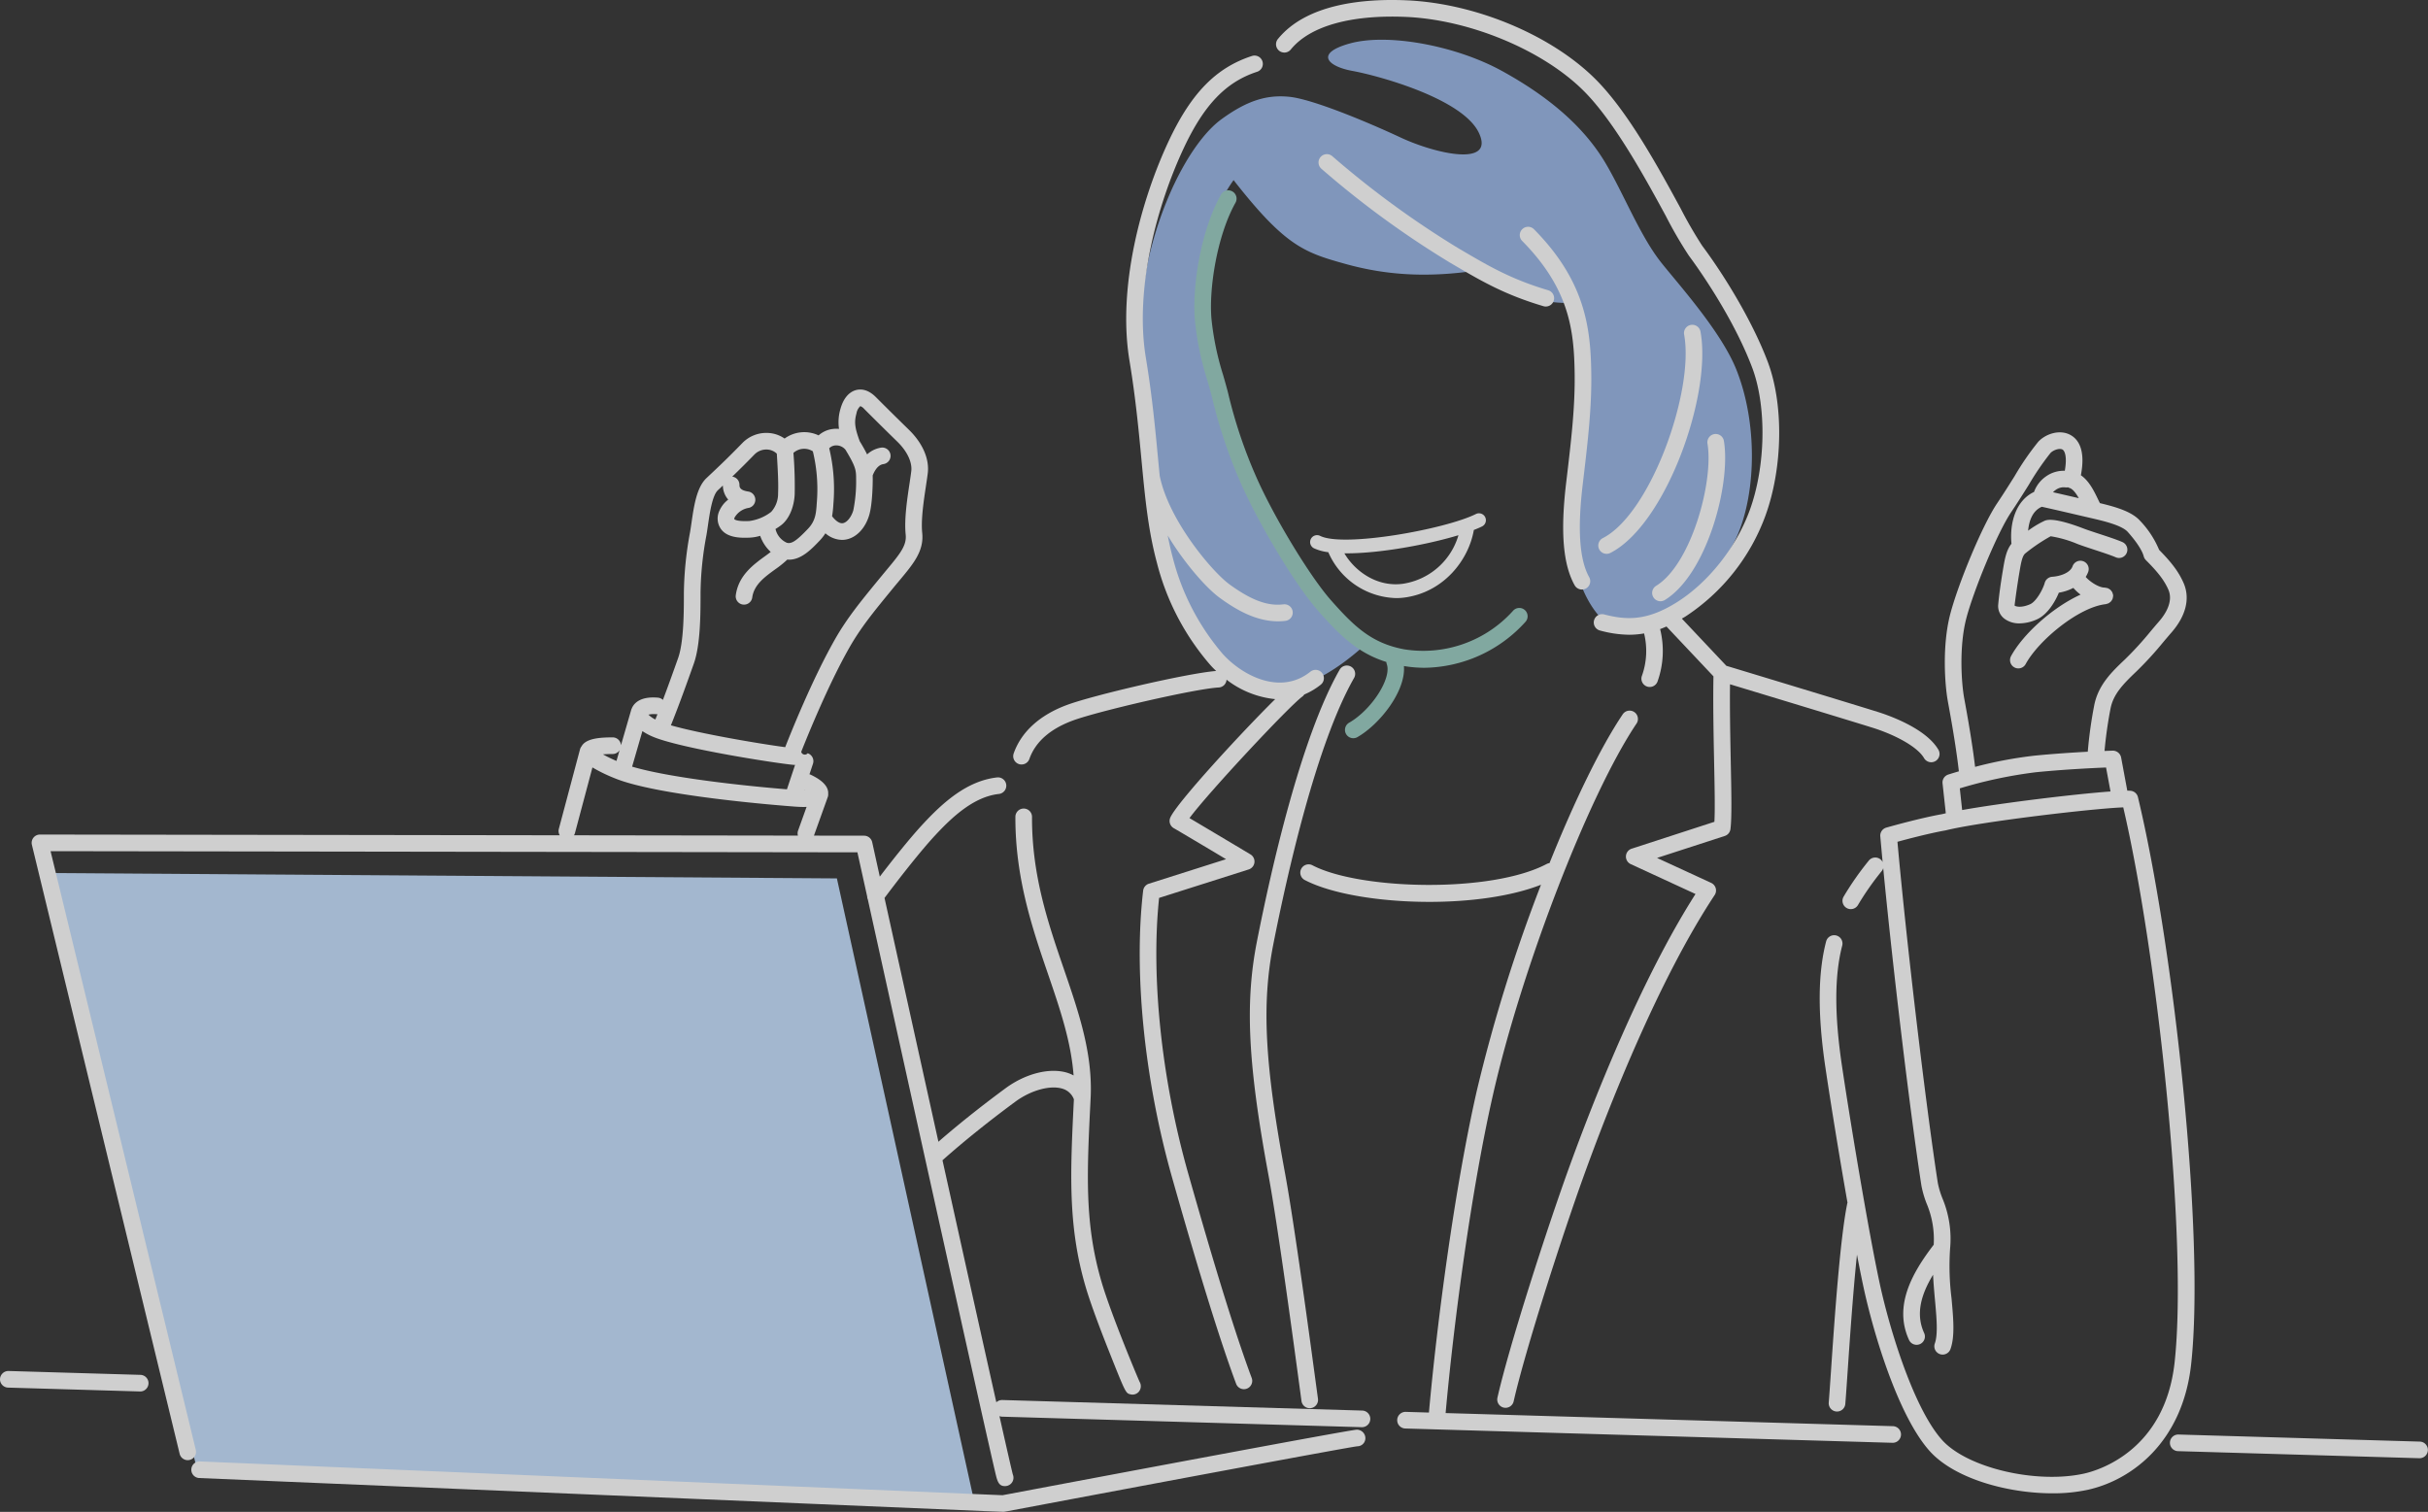
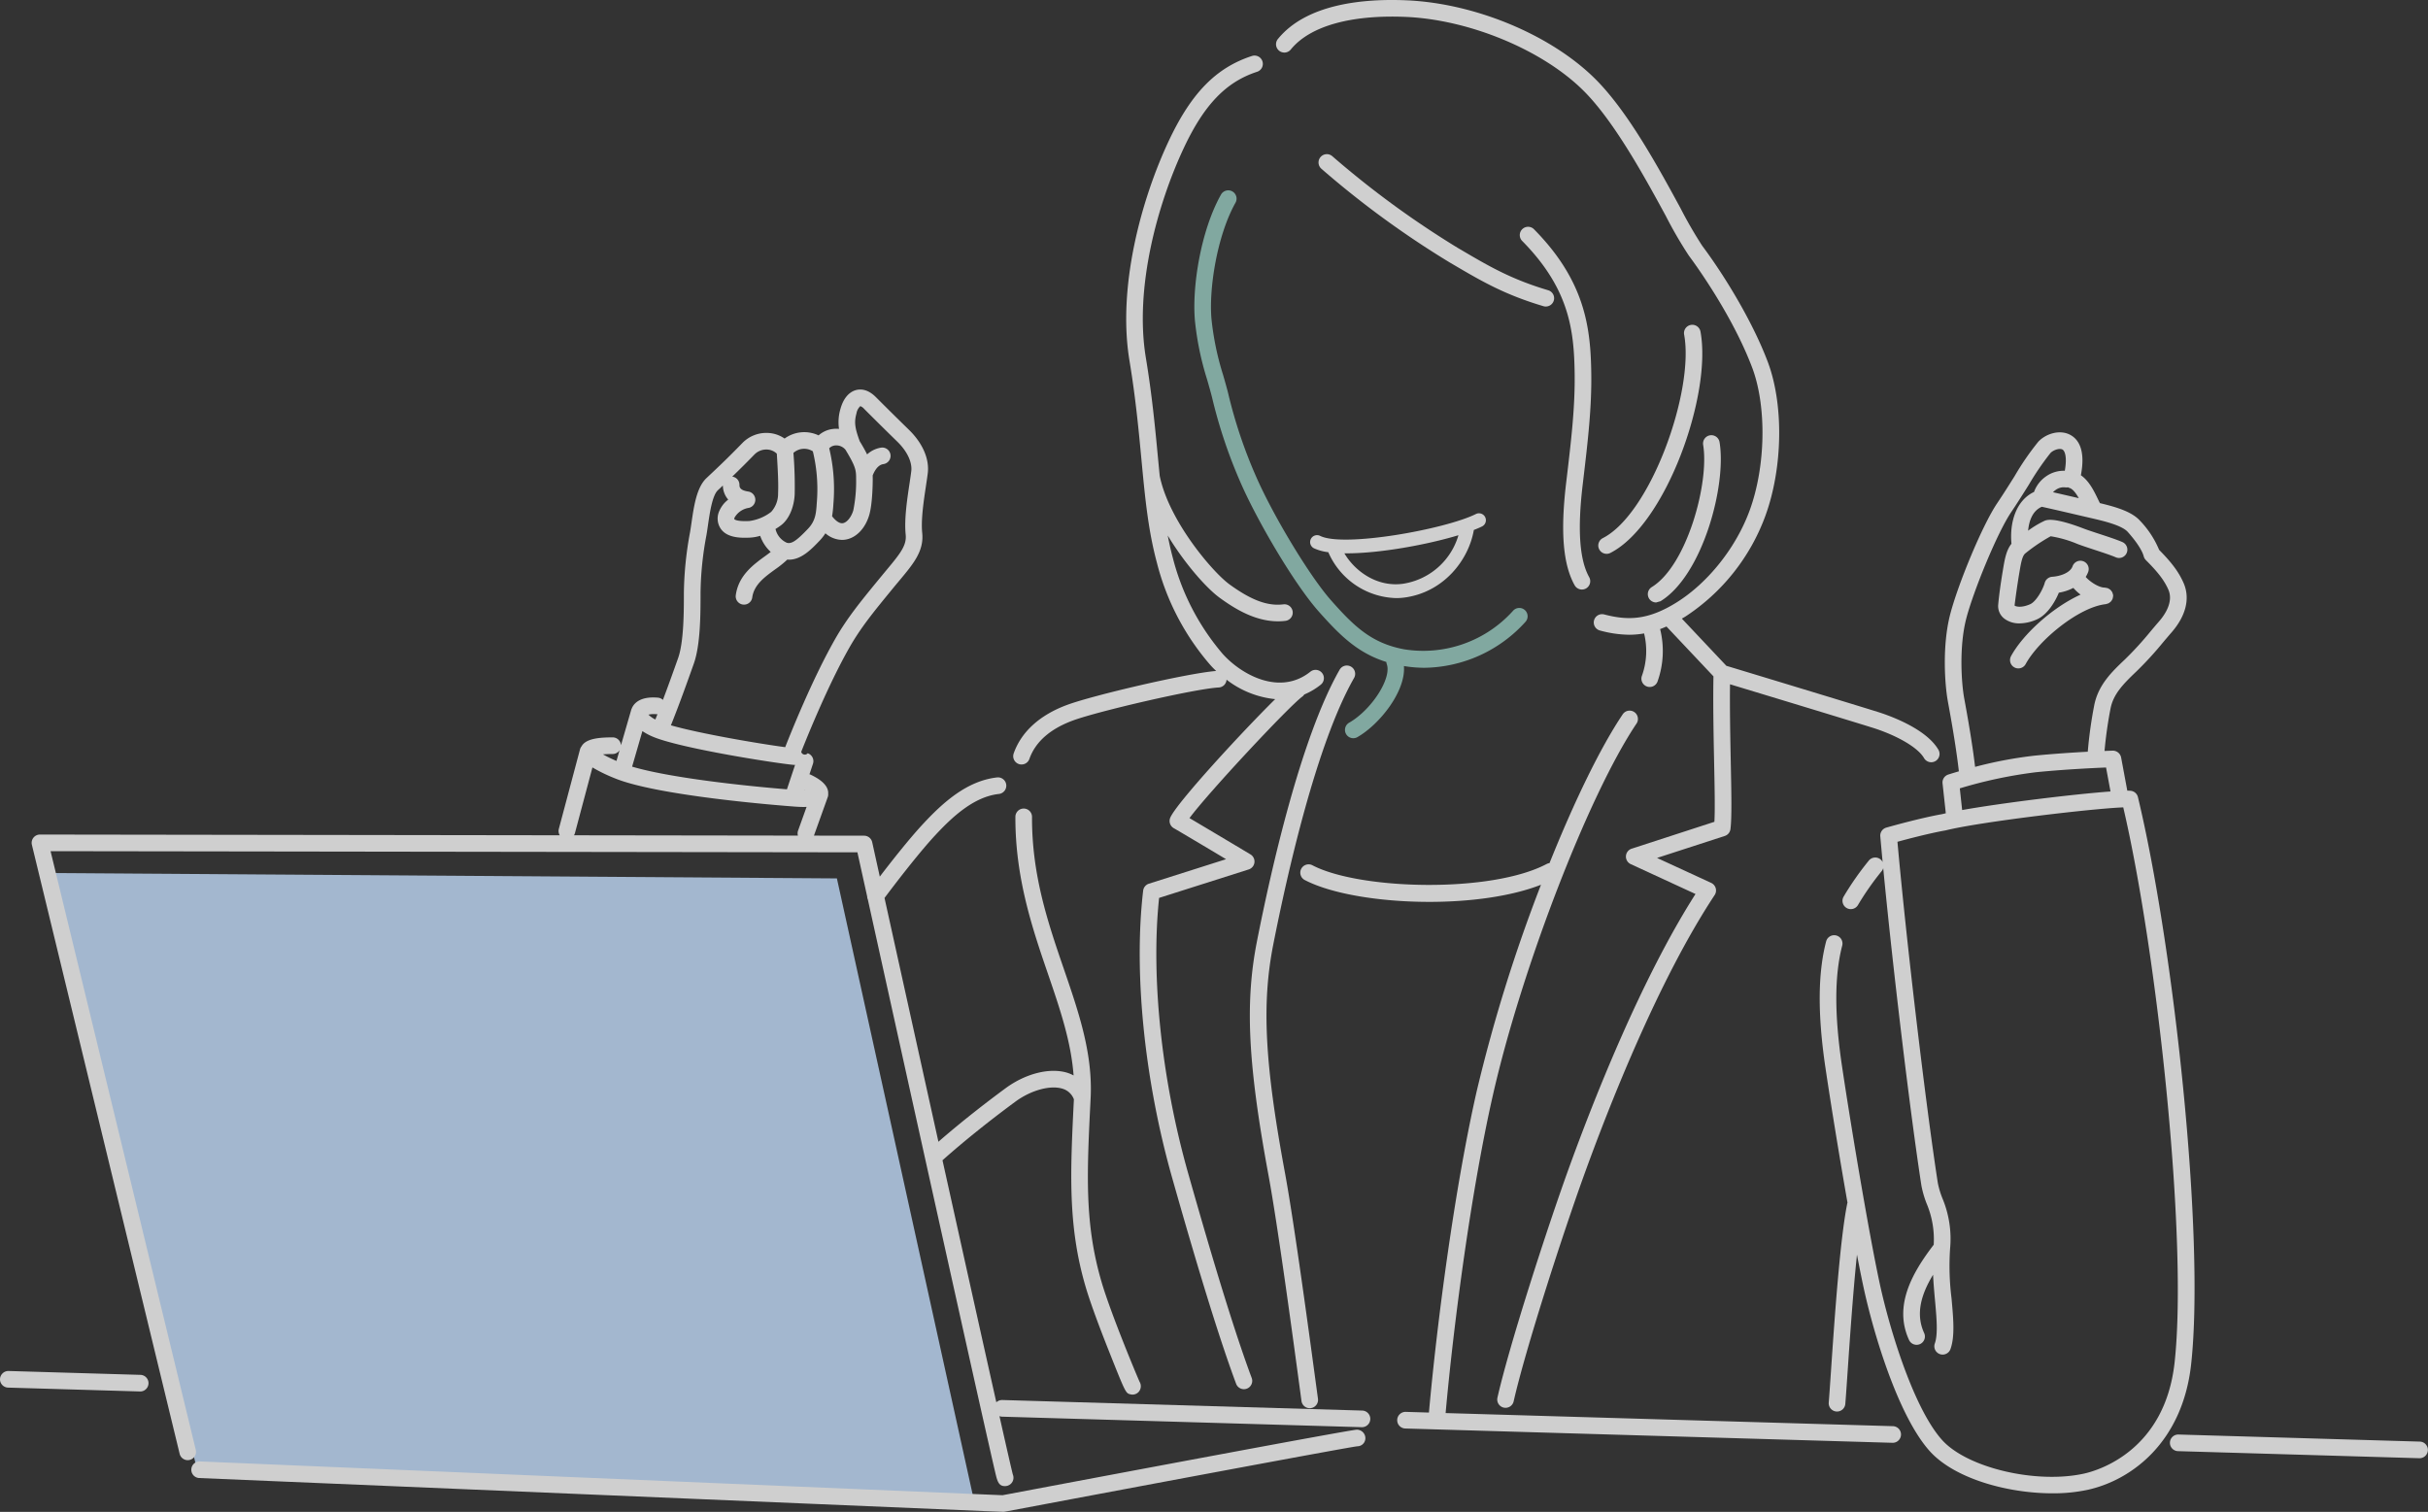
<svg xmlns="http://www.w3.org/2000/svg" width="596.432" height="371.425" viewBox="0 0 596.432 371.425">
  <rect x="0" y="0" width="596.432" height="371.425" fill="#333333" stroke="none" />
  <g id="Group_16570" data-name="Group 16570" opacity="0.762">
-     <path id="Path_7374" data-name="Path 7374" d="M208.273,368.267c14.681,3.39,24.3-3.6,32.185-17.5,5.93-10.444,6.777-29.3,1.13-43.476-3.817-9.584-14.7-21.507-18.633-26.538-5.082-6.492-9.161-16.884-13.551-24.278-5.365-9.034-14.116-16.376-25.408-22.586s-27.95-9.317-37.267-6.777c-8.8,2.4-5.644,5.647.565,6.777s27.1,6.774,31.055,15.244-10.727,5.082-19.2,1.13-21.741-9.457-27.385-10.022-10.447.987-16.656,5.5-13.129,16.234-17.081,30.915-2.682,26.678-.987,37.969,2.257,29.362,5.079,40.089,8.047,21.033,16.234,26.963c9.26,6.7,18.916,4.657,31.2-6.069-8.612-5.507-23.6-28.883-27.668-38.679a290.888,290.888,0,0,1-11.152-33.455c-3.247-12-1.13-30.912,7.339-42.769,12.7,16.234,17.364,17.786,27.528,20.608,9.807,2.724,19.761,3.387,31.62,1.695,11.291,6.21,15.809,7.9,23.713,7.9,6.777,16.374,2.822,32.185.565,44.041S201.5,360.927,208.273,368.267Z" transform="translate(184.953 -216.46)" fill="#98b5e5" />
    <path id="Path_7375" data-name="Path 7375" d="M395.725,459.219,362.082,306.533l-192.916-1.317,35.572,145.863Z" transform="translate(-156.501 -90.733)" fill="#c5e0ff" />
    <g id="Group_16569" data-name="Group 16569" transform="translate(0 13.657)">
      <g id="Group_16568" data-name="Group 16568" transform="translate(321.828 24.214)">
        <path id="Path_7376" data-name="Path 7376" d="M169.993,274.5a2.042,2.042,0,0,0,.581-4c-9.068-2.687-14.6-5.937-21.007-9.7l-1.179-.689a228.828,228.828,0,0,1-30.85-22.549,2.042,2.042,0,1,0-2.662,3.1,229.3,229.3,0,0,0,31.449,22.974l1.171.689c6.64,3.9,12.372,7.267,21.917,10.094A1.969,1.969,0,0,0,169.993,274.5Z" transform="translate(-112.098 -237.067)" fill="#fff" />
        <path id="Path_7377" data-name="Path 7377" d="M125.866,333.047a2.021,2.021,0,0,0,.993-.259,2.042,2.042,0,0,0,.788-2.778c-2.379-4.261-2.9-11.672-1.6-22.656l.111-.946c1.151-9.7,2.143-18.066,2-26.709-.174-10.753-1.4-22.324-14.031-35.124a2.041,2.041,0,1,0-2.905,2.866c11.577,11.737,12.686,21.987,12.854,32.325.135,8.366-.845,16.612-1.977,26.159l-.114.948c-1.425,12.033-.762,20.017,2.091,25.125A2.045,2.045,0,0,0,125.866,333.047Z" transform="translate(-59.097 -226.086)" fill="#fff" />
        <path id="Path_7378" data-name="Path 7378" d="M102.165,309.491a2.052,2.052,0,0,0,.925-.223c13.6-6.935,24.983-38.788,22.142-54.335a2.042,2.042,0,1,0-4.017.733c2.524,13.826-8.231,43.971-19.981,49.963a2.042,2.042,0,0,0,.93,3.861Z" transform="translate(-29.334 -211.3)" fill="#fff" />
-         <path id="Path_7379" data-name="Path 7379" d="M100,304.679a2.032,2.032,0,0,0,1.065-.3c10.348-6.344,16.273-28.513,14.51-39.076a2.043,2.043,0,1,0-4.03.674c1.55,9.278-3.986,29.629-12.616,34.919a2.042,2.042,0,0,0,1.07,3.784Z" transform="translate(-13.932 -194.843)" fill="#fff" />
+         <path id="Path_7379" data-name="Path 7379" d="M100,304.679c10.348-6.344,16.273-28.513,14.51-39.076a2.043,2.043,0,1,0-4.03.674c1.55,9.278-3.986,29.629-12.616,34.919a2.042,2.042,0,0,0,1.07,3.784Z" transform="translate(-13.932 -194.843)" fill="#fff" />
        <path id="Path_7383" data-name="Path 7383" d="M120.812,277.425a1.7,1.7,0,0,1,2.283-.762c5.764,2.882,30.762-1.625,38.252-5.37a1.7,1.7,0,1,1,1.521,3.045c-.568.285-1.265.578-2.019.871-1.262,7.358-7.347,15.257-16.944,16.589a15.475,15.475,0,0,1-2.133.148A18.69,18.69,0,0,1,125.1,280.674a11.769,11.769,0,0,1-3.527-.967A1.7,1.7,0,0,1,120.812,277.425Zm22.627,11A16.84,16.84,0,0,0,157.068,276.5c-7.648,2.317-19.216,4.45-27.463,4.45-.192,0-.376-.005-.562-.008C131.709,285.464,137.188,289.3,143.439,288.426Z" transform="translate(-120.631 -182.882)" fill="#fff" />
      </g>
      <path id="Path_7385" data-name="Path 7385" d="M147.728,468a1.983,1.983,0,0,0,.275-.021,2.041,2.041,0,0,0,1.752-2.3l-.283-2.081c-1.656-12.282-5.53-41.043-7.858-53.609-4.958-26.763-5.7-41.4-2.835-55.918,3.457-17.53,10.633-49.349,19.846-65.474a2.042,2.042,0,0,0-3.548-2.024c-9.5,16.628-16.8,48.932-20.305,66.707-2.975,15.088-2.236,30.122,2.825,57.453,2.309,12.468,6.176,41.159,7.829,53.41l.28,2.084A2.045,2.045,0,0,0,147.728,468Z" transform="translate(174 -135.698)" fill="#fff" />
      <path id="Path_7386" data-name="Path 7386" d="M136.1,399.155c1.874-5.315,6.414-9.436,13.129-11.916,6.479-2.395,29.614-7.79,36.606-8.332-.516-.487-1-.98-1.438-1.469a61.371,61.371,0,0,1-13.139-25.2c-2.151-8.008-2.908-16.037-3.784-25.335-.666-7.075-1.42-15.091-2.939-24.268-3.011-18.214,3.014-39.82,9.661-53.962,5.517-11.742,11.618-17.975,20.4-20.844a2.042,2.042,0,1,1,1.267,3.882c-7.6,2.485-12.979,8.075-17.97,18.7-6.383,13.588-12.188,34.268-9.327,51.559,1.542,9.317,2.3,17.41,2.975,24.553.145,1.516.285,2.988.428,4.442,2.224,11,12.958,23.635,17.161,26.683,5.383,3.9,9.345,5.367,13.23,4.893a2.041,2.041,0,1,1,.49,4.053,15.121,15.121,0,0,1-1.83.111c-5.58,0-10.514-3.017-14.285-5.751-3.19-2.312-8.56-8.316-12.8-15.332.363,1.871.775,3.719,1.27,5.554a58.578,58.578,0,0,0,12.24,23.542c4.527,5.056,14,10.395,21.539,4.364a2.041,2.041,0,1,1,2.55,3.188,16.666,16.666,0,0,1-4.053,2.41,1.988,1.988,0,0,1-.474.516c-3.258,2.371-23,23.485-27.725,29.855,4.481,2.643,14.474,8.614,14.974,8.915a2.042,2.042,0,0,1-.43,3.7l-22.01,6.992c-2.04,19.4.593,44.523,7.111,67.547,6.681,23.617,11.8,40.107,15.648,50.414a2.043,2.043,0,0,1-3.828,1.428c-3.885-10.41-9.037-27-15.752-50.73-6.8-24.034-9.454-50.367-7.093-70.442a2.048,2.048,0,0,1,1.412-1.708l18.952-6.02c-4.463-2.664-11.351-6.767-12.844-7.619a2.04,2.04,0,0,1-.871-2.558c1.485-3.563,17.555-21.018,25.784-29.145a23.376,23.376,0,0,1-11.95-4.779,2.025,2.025,0,0,1-1.9,1.915c-5.857.308-29.746,5.862-35.839,8.114-5.616,2.076-9.213,5.253-10.693,9.444a2.045,2.045,0,0,1-1.926,1.363,2.015,2.015,0,0,1-.682-.117A2.041,2.041,0,0,1,136.1,399.155Z" transform="translate(112.912 -227.724)" fill="#fff" />
      <path id="Path_7387" data-name="Path 7387" d="M331.48,378.174a2.052,2.052,0,0,0,.378-.036c23.254-4.385,84.151-15.822,86.631-16.076a1.982,1.982,0,0,0,1.972-2.04,2.1,2.1,0,0,0-2.112-2.039c-1.488,0-61.156,11.221-87.017,16.1l-197.152-8.3a2.041,2.041,0,0,0-.171,4.079l197.385,8.311Z" transform="translate(-85.059 -20.406)" fill="#fff" />
      <path id="Path_7388" data-name="Path 7388" d="M281.854,357.455a2.043,2.043,0,0,0,.057-4.084l-32.421-.951a2.073,2.073,0,0,0-2.1,1.982,2.042,2.042,0,0,0,1.983,2.1l32.421.949Z" transform="translate(-247.388 -29.262)" fill="#fff" />
      <path id="Path_7389" data-name="Path 7389" d="M81.511,328.7a2.04,2.04,0,0,1,2.755-.866c11.6,6.059,43.922,6.914,57.6-.352a2.009,2.009,0,0,1,.635-.189c6.046-15.075,12.468-28.365,18-36.58a2.042,2.042,0,0,1,3.387,2.281c-11.7,17.382-28.2,60.057-35.3,91.324-5.271,23.192-9.589,55.628-11.61,78.09l109.906,3.221a2.043,2.043,0,0,1-.057,4.084h-.062L107.092,466.2a2.043,2.043,0,1,1,.119-4.084l5.668.166c2.024-22.606,6.386-55.416,11.717-78.872a387.42,387.42,0,0,1,15.811-50.795c-7.378,2.892-17.467,4.209-27.427,4.209-12.129,0-24.055-1.949-30.607-5.372A2.042,2.042,0,0,1,81.511,328.7Z" transform="translate(238.135 -128.913)" fill="#fff" />
      <path id="Path_7390" data-name="Path 7390" d="M92.7,364.265a2.043,2.043,0,0,0,.06-4.084l-59.329-1.739a2.043,2.043,0,0,0-.119,4.084l59.329,1.739Z" transform="translate(501.686 -19.676)" fill="#fff" />
    </g>
    <path id="Path_7392" data-name="Path 7392" d="M55.026,388.554a2.042,2.042,0,1,1,3.952,1.026c-1.894,7.293-1.918,16.9-.067,29.378,2.335,15.739,7.324,45.366,9.827,55.97,2.918,12.359,8.56,29.243,14.86,36.147,6.2,6.8,23.117,10.763,34.813,8.169,3.291-.731,19.831-5.481,22.228-27.3,3.3-30.083-4.24-100.478-12.611-136.369-7.451.275-35.147,3.535-43.632,5.652-3.9.687-9.205,2.081-11.838,2.8,2.169,24.226,6.907,64.336,9.918,83.822a21.4,21.4,0,0,0,1.1,3.7,25.833,25.833,0,0,1,1.913,12.437,63.479,63.479,0,0,0,.35,12.165c.459,5.051.858,9.413-.257,12.51a2.042,2.042,0,1,1-3.843-1.384c.809-2.244.43-6.378.031-10.755-.176-1.951-.36-4.03-.461-6.124-2.853,4.7-4.382,9.542-2.192,14.321a2.043,2.043,0,0,1-1.006,2.708,2.071,2.071,0,0,1-.85.184,2.042,2.042,0,0,1-1.858-1.19c-3.859-8.423.809-16.529,6.062-23.4a22.5,22.5,0,0,0-1.731-10.092,24.486,24.486,0,0,1-1.293-4.452c-2.778-17.988-7.026-53.488-9.379-77.973a2.036,2.036,0,0,1-.342.687,69.359,69.359,0,0,0-5.841,8.342,2.042,2.042,0,1,1-3.558-2.006,73.105,73.105,0,0,1,6.176-8.845,2.042,2.042,0,0,1,2.866-.358,2.019,2.019,0,0,1,.557.7c-.21-2.213-.4-4.338-.578-6.334a2.042,2.042,0,0,1,1.475-2.141c.337-.1,8.3-2.361,13.733-3.315.272-.067.57-.137.886-.21l-.8-7.35a2.041,2.041,0,0,1,1.4-2.161c.127-.042,1.1-.352,2.61-.793-.5-4.4-1.374-9.983-2.685-17.066-.835-4.512-1.387-13.927.518-21.375,1.848-7.22,7.814-21.85,11.618-27.491,1.475-2.187,2.879-4.424,4.24-6.588a66.78,66.78,0,0,1,5.818-8.454c1.814-1.941,5.258-3.1,7.891-1.664,1.894,1.031,3.786,3.592,2.571,9.9,2.032,1.389,3.25,3.913,4.191,5.867.166.339.332.687.485.98,4.11.985,7.878,2.115,9.877,4.351a23.206,23.206,0,0,1,4.667,7.129c3.164,3.206,4.807,5.432,5.992,8.1,1.669,3.755.63,8.075-2.926,12.165-.7.806-1.379,1.607-2.053,2.405a85.471,85.471,0,0,1-6.57,7.181c-3.416,3.25-5.7,5.647-6.388,9.179a103.568,103.568,0,0,0-1.467,10.377c1.234-.049,1.977-.073,2-.075A2.089,2.089,0,0,1,127.5,343.3l1.519,8.174c.306,0,.58.005.785.023a2.036,2.036,0,0,1,1.827,1.558C140.4,389.492,148.154,460.94,144.7,492.386c-2.094,19.051-14.495,28.424-25.4,30.845a40.337,40.337,0,0,1-8.646.861c-11.019,0-23.972-3.577-30.073-10.263-6.818-7.474-12.642-24.511-15.816-37.962-.6-2.542-1.34-6.165-2.151-10.413-.974,9.33-1.757,20.816-2.3,28.767-.231,3.41-.422,6.191-.565,7.909A2.042,2.042,0,0,1,57.716,504q-.086,0-.171-.008a2.044,2.044,0,0,1-1.866-2.205c.143-1.705.329-4.463.56-7.847.822-12.095,2.2-32.343,4-41.115.01-.042.036-.073.049-.111-2.042-11.623-4.131-24.491-5.416-33.157C52.94,406.529,52.989,396.389,55.026,388.554Zm59.728-111.471a2.387,2.387,0,0,1-.293-.145,1.947,1.947,0,0,1-.661.021,3.333,3.333,0,0,0-2.449.684,4.242,4.242,0,0,0-.581.511c1.918.433,4.242.972,6.334,1.459C116.426,278.412,115.622,277.308,114.754,277.083ZM128.464,319.2a81.119,81.119,0,0,0,6.266-6.857c.687-.814,1.374-1.63,2.089-2.452,1.423-1.635,3.61-4.828,2.278-7.827-1.006-2.262-2.5-4.222-5.512-7.236a2.078,2.078,0,0,1-.534-.936c-.368-1.43-1.8-3.615-3.926-5.994-1.451-1.625-5.93-2.669-8.609-3.3h0l-2.9-.671c-3.089-.721-7.2-1.682-9.6-2.2-2.364,1.021-3.154,3.628-3.359,5.87a23.558,23.558,0,0,1,4.095-2.449c.562-.212,2.275-.85,9.524,1.92.969.371,2.384.834,3.861,1.319,2.1.689,4.271,1.4,5.66,2a2.041,2.041,0,0,1-.8,3.918,2,2,0,0,1-.8-.166c-1.226-.523-3.309-1.208-5.328-1.871-1.547-.508-3.03-1-4.045-1.384a28.3,28.3,0,0,0-6.632-1.913,43.364,43.364,0,0,0-6.22,4.2c-.785.612-1.1,2.529-1.472,4.753l-.049.29c-.5,3.027-.886,5.841-1.122,7.767.187.223,1.56.684,3.83-.316,1.469-.651,3.1-3.548,3.582-5.258a2.041,2.041,0,0,1,1.835-1.485c2-.129,4.421-.985,4.989-2.558a2.042,2.042,0,1,1,3.841,1.386,6.279,6.279,0,0,1-.6,1.205c.793.969,3.066,2.631,4.7,2.631a1.81,1.81,0,0,1,.29.059,2.005,2.005,0,0,1,.4.08,1.964,1.964,0,0,1,.35.184,2.14,2.14,0,0,1,.314.212,1.923,1.923,0,0,1,.254.3,1.852,1.852,0,0,1,.212.313,2.028,2.028,0,0,1,.124.391,1.7,1.7,0,0,1,.088.283.808.808,0,0,1-.01.109c0,.036.023.07.023.106a1.835,1.835,0,0,1-.06.293,1.4,1.4,0,0,1-.262.741,2.075,2.075,0,0,1-.215.319,2.132,2.132,0,0,1-.3.251,2.022,2.022,0,0,1-.319.215,2.214,2.214,0,0,1-.391.124,1.984,1.984,0,0,1-.283.088c-6.551.7-16.457,8.814-19.667,14.715a2.04,2.04,0,0,1-1.8,1.065,2.005,2.005,0,0,1-.974-.249,2.045,2.045,0,0,1-.819-2.77c2.921-5.365,10.2-11.994,17.078-15.106a11.131,11.131,0,0,1-1.77-1.653,12.021,12.021,0,0,1-3.566,1.177c-.956,2.356-2.882,5.45-5.4,6.562a10.67,10.67,0,0,1-4.255.977,6.022,6.022,0,0,1-3.563-1.042,3.881,3.881,0,0,1-1.679-3.561c.2-2.216.586-5.061,1.114-8.231l.047-.288c.425-2.56.8-4.828,2.1-6.435-.482-5.1,1.039-10.6,5.541-12.735a7.883,7.883,0,0,1,2.843-3.745,7.519,7.519,0,0,1,4.714-1.454c.622-3.478-.021-4.919-.573-5.22-.754-.407-2.278.143-2.952.866a67.465,67.465,0,0,0-5.346,7.84c-1.376,2.19-2.8,4.455-4.31,6.7-3.47,5.142-9.353,19.592-11.05,26.222-1.729,6.759-1.2,15.622-.456,19.618,1.267,6.847,2.135,12.323,2.651,16.718a101.542,101.542,0,0,1,14.661-2.763c4.675-.461,9.423-.767,13.02-.959a107.309,107.309,0,0,1,1.573-11.349C121.865,325.478,125.219,322.282,128.464,319.2ZM123.8,345.78c-3.182.13-10.232.466-17.112,1.148a111.288,111.288,0,0,0-18.812,3.978l.575,5.323c9.9-1.762,27.536-3.911,36.443-4.561Z" transform="translate(393.546 -157.225)" fill="#fff" />
    <path id="Path_7393" data-name="Path 7393" d="M132.017,369.486a2.047,2.047,0,0,1,1.6-.777h0l127.687.181a2.035,2.035,0,0,1-.225-1.57l5.2-19.535a2.075,2.075,0,0,1,.371-.736c1.052-1.913,4.271-2.211,7.666-2.211a2.034,2.034,0,0,1,2.024,1.946l2.548-8.809c.01-.036.039-.062.052-.1.365-1.031,1.716-3.234,6.544-2.789a2,2,0,0,1,1.164.547c1.454-3.856,2.838-7.751,3.734-10.281,1.415-3.988,1.415-11.54,1.415-16.052a86.309,86.309,0,0,1,1.508-14.829c.127-.741.244-1.547.365-2.382.591-4.069,1.26-8.677,3.672-10.944l.593-.562c2.446-2.3,4.556-4.284,8.241-8.07a8.2,8.2,0,0,1,6.3-2.467,7.773,7.773,0,0,1,4.061,1.379,8.214,8.214,0,0,1,8.348-.78,6.42,6.42,0,0,1,3.455-1.568,6.72,6.72,0,0,1,1.563-.028,11.477,11.477,0,0,1,.35-4.893c.687-2.516,2.05-4.167,3.836-4.642,1.135-.3,2.9-.244,4.875,1.736,2.677,2.677,5.574,5.546,8.1,8.005,3.379,3.289,5.072,7.181,4.642,10.68-.114.93-.277,2.016-.454,3.19-.552,3.672-1.241,8.246-.91,11.486.451,4.45-2.112,7.518-5.66,11.766-.531.632-1.091,1.3-1.679,2.021l-.539.658c-4.038,4.934-7.228,8.829-10,13.7-5.217,9.154-10.369,21.9-11.846,25.638a.92.92,0,0,0,1.594.347,2.043,2.043,0,0,1,1.293,2.584l-.86,2.579c.054.021.112.018.163.042,1.174.557,4.574,2.174,4.437,4.693a2.015,2.015,0,0,1-.1.852l-3.4,9.483,12.32.018a2.046,2.046,0,0,1,1.993,1.6c.593,2.7,1.218,5.525,1.863,8.454,2.783-3.641,7.158-9.213,10.6-12.916,4.838-5.209,10.789-10.646,18.253-11.457a2.043,2.043,0,0,1,.443,4.061c-6.129.666-11.377,5.517-15.7,10.174-4.364,4.7-10.519,12.821-12.434,15.379,3.975,18.014,8.687,39.33,13.24,59.894,5.984-5.214,12.154-9.947,16.485-13.137,4.94-3.641,10.905-5.131,15.2-3.8a8.3,8.3,0,0,1,1.519.651c-.606-8.259-3.333-16.322-6.228-24.762-3.81-11.108-8.127-23.7-8.068-38.778a2.041,2.041,0,0,1,2.042-2.032h.008a2.039,2.039,0,0,1,2.034,2.05c-.057,14.388,3.96,26.1,7.845,37.435,3.654,10.649,7.1,20.7,6.554,31.674-.925,18.48-1.537,30.689,2.659,45.057,2.236,7.668,8.526,22.741,9.368,24.615a2.018,2.018,0,0,1,.192.415,2.114,2.114,0,0,1-.415,2.058A2.044,2.044,0,0,1,402,506.3a2,2,0,0,1-.459-.055c-1.218-.28-1.218-.28-5.362-10.706-1.9-4.781-4.437-11.416-5.733-15.853-4.349-14.894-3.74-27.96-2.843-45.925a4.273,4.273,0,0,0-2.814-2.615c-3-.928-7.754.381-11.564,3.188-6.564,4.836-12.888,9.928-17.9,14.4,5.129,23.143,9.967,44.925,13.225,59.451a2.089,2.089,0,0,1,1.464-.555l88.44,2.592a2.043,2.043,0,0,1-.06,4.084h-.06L369.9,511.72a1.991,1.991,0,0,1-.583-.135c1.819,8.1,3.017,13.342,3.294,14.368a2.051,2.051,0,0,1-1.674,2.809,3,3,0,0,1-.329.018c-1.537,0-1.853-1.348-2.319-3.322-.27-1.143-.656-2.82-1.14-4.953-.969-4.258-2.338-10.341-3.97-17.641-3.263-14.6-7.583-34.058-11.9-53.524-5.533-24.988-11.05-49.966-14.292-64.66a2,2,0,0,1-.163-.736c-1.125-5.09-1.959-8.874-2.4-10.866l-198.2-.283L171.9,519.883a2.041,2.041,0,0,1-3.968.962L131.636,371.23A2.046,2.046,0,0,1,132.017,369.486Zm142.309-20.564c-1.008,0-1.8.039-2.413.091a36.81,36.81,0,0,0,3.325,1.615l.765-2.646A2,2,0,0,1,274.326,348.922Zm10.8-9.768a6.01,6.01,0,0,0-2.037.1,6.574,6.574,0,0,0,1.7,1.19c.171-.428.347-.866.521-1.311C285.241,339.134,285.184,339.16,285.122,339.154ZM284,344.6a15.084,15.084,0,0,1-2.392-1.3l-2.527,8.728c9.029,2.68,26.761,4.655,38.031,5.567l2.006-6.02a1.114,1.114,0,0,1-.135.026,1.381,1.381,0,0,1-.148-.005C315.446,351.361,290.725,347.554,284,344.6Zm30.627-69.462a3.7,3.7,0,0,0-2.361-1.016,4.1,4.1,0,0,0-3.151,1.236c-2.234,2.294-3.929,3.965-5.44,5.419a2.018,2.018,0,0,1,1.773,1.988c0,.505,0,1.353,2.164,1.677a2.043,2.043,0,0,1,.161,4.009,4.892,4.892,0,0,0-3.53,2.4c-.039.111-.1.313-.026.41.005.005.542.581,3.67.42a11.2,11.2,0,0,0,5.346-2.234,6.626,6.626,0,0,0,1.705-4.546C315.044,282.4,314.886,279.369,314.627,275.143Zm8.85-.575a3.952,3.952,0,0,0-4.771.386,101.308,101.308,0,0,1,.311,10.128c-.137,3.2-1.384,6.1-3.255,7.575a14.5,14.5,0,0,1-1.459.99,4.888,4.888,0,0,0,2.744,3.367c1.159.376,2.382-.422,5.212-3.395,1.894-1.99,2.016-3.836,2.187-6.391l.065-.917A39.329,39.329,0,0,0,323.477,274.567Zm8.021-.381a2.932,2.932,0,0,0-2.6-1.06,2.282,2.282,0,0,0-1.4.695,42.875,42.875,0,0,1,1.089,12.8l-.062.876a26.532,26.532,0,0,1-.324,3.019c.928,1.192,1.871,1.83,2.641,1.705,1.006-.158,2.091-1.5,2.579-3.177a35.591,35.591,0,0,0,.687-7.614C334.1,279.232,334.09,278.452,331.5,274.186Zm-2.579,46.55c2.947-5.168,6.23-9.182,10.392-14.264l.539-.658c.6-.728,1.166-1.41,1.7-2.055,3.475-4.157,5-6.106,4.732-8.733-.381-3.75.347-8.6.936-12.507.171-1.133.327-2.18.438-3.079.269-2.187-1.016-4.9-3.436-7.254-2.54-2.472-5.45-5.354-8.14-8.047a2.389,2.389,0,0,0-.936-.676,3.073,3.073,0,0,0-.948,1.77c-.586,2.148-.428,3.522.793,6.844.783,1.285,1.374,2.343,1.817,3.247a6.56,6.56,0,0,1,3.413-1.661,2.043,2.043,0,0,1,.612,4.04c-.4.06-1.633.251-2.656,2.783.008.3.013.614.013.946,0,.6-.026,5.909-.85,8.752-.967,3.325-3.211,5.652-5.86,6.075a5.281,5.281,0,0,1-.837.065,6.377,6.377,0,0,1-4.079-1.62,11.684,11.684,0,0,1-1.345,1.729c-2.05,2.156-4.525,4.755-7.63,4.755-.124,0-.251-.021-.378-.028a25.03,25.03,0,0,1-2.993,2.41c-2.555,1.856-5.2,3.773-5.624,6.894a2.041,2.041,0,0,1-4.046-.552c.661-4.849,4.325-7.508,7.269-9.646q.692-.5,1.314-.98a9.668,9.668,0,0,1-2.589-3.962,10.732,10.732,0,0,1-2.444.441c-.425.021-.866.036-1.314.036-2.2,0-4.548-.368-5.834-2.084a4.445,4.445,0,0,1-.547-4.261,7.02,7.02,0,0,1,2.286-3.029,5.383,5.383,0,0,1-1.314-3.46l-.632.6-.593.557c-1.373,1.293-1.983,5.492-2.428,8.557-.127.871-.249,1.713-.381,2.488A80.063,80.063,0,0,0,295.89,309.3c0,5.085,0,12.766-1.651,17.418-1.283,3.618-3.55,10-5.629,15.156,7.251,2.084,21.829,4.538,28.075,5.372C317.994,343.9,323.332,330.543,328.92,320.736Zm-7.562,37.049-.021.06h.143Zm-1.547,11.188a1.991,1.991,0,0,1,.021-1.179l2.107-5.873c-.241.008-.482.018-.723.018-.736,0-1.464-.039-2.141-.088-3.423-.254-33.753-2.607-44.311-6.984a39.077,39.077,0,0,1-5.429-2.641l-4.3,16.143a2.014,2.014,0,0,1-.238.526Z" transform="translate(-123.803 -163.684)" fill="#fff" />
    <path id="Path_7394" data-name="Path 7394" d="M78.094,232.014c7.07-8.653,21.059-9.931,31.558-9.483,16.928.728,35.611,8.534,46.488,19.424,7.959,7.969,15.389,21.632,20.813,31.609a106.522,106.522,0,0,0,5.362,9.283c4.929,6.572,12.092,17.957,16.06,28.412,3.994,10.522,3.758,26.139-.573,37.98A50.191,50.191,0,0,1,178.209,373.9c-.308.192-.6.353-.9.531l10.929,11.592c4.082,1.236,30.832,9.337,37.246,11.349,2.708.85,11.787,4.032,14.845,9.273a2.043,2.043,0,0,1-3.53,2.058c-1.726-2.96-7.542-5.865-12.538-7.433-5.7-1.788-27.564-8.417-35.126-10.708-.067,6.1.057,12.75.179,18.742.163,7.9.29,14.137-.073,16.851a2.036,2.036,0,0,1-1.394,1.672l-16.635,5.4,13.3,6.134a2.046,2.046,0,0,1,.85,2.983c-13.865,20.966-26.061,52.137-32.1,68.85-5.264,14.575-14.381,42.748-17.273,55.53a2.043,2.043,0,0,1-1.99,1.591,2.087,2.087,0,0,1-.454-.049,2.042,2.042,0,0,1-1.539-2.444c2.926-12.934,12.116-41.341,17.413-56.014,5.911-16.368,17.682-46.475,31.239-67.723l-15.9-7.334a2.042,2.042,0,0,1,.223-3.8l20.318-6.6c.171-2.985.057-8.607-.075-14.971-.135-6.642-.28-14.114-.155-20.766l-11.483-12.18c-.018-.018-.023-.047-.041-.067-.534.233-1.063.446-1.578.635a22.314,22.314,0,0,1-.648,12.914,2.044,2.044,0,0,1-1.907,1.311,2.016,2.016,0,0,1-.731-.137,2.042,2.042,0,0,1-1.174-2.638,18.131,18.131,0,0,0,.521-10.384,21.118,21.118,0,0,1-3.623.327,28.387,28.387,0,0,1-7.189-1.034,2.042,2.042,0,1,1,1.029-3.952c5.691,1.48,10.651,1.5,17.8-2.975,7.728-4.838,14.6-13.5,17.923-22.6,3.957-10.825,4.206-25.6.591-35.126-5.028-13.246-14.451-26-15.508-27.414a101.809,101.809,0,0,1-5.683-9.781c-5.007-9.208-12.574-23.122-20.118-30.674-10.042-10.058-28.043-17.555-43.772-18.232-13.515-.568-23.537,2.257-28.22,7.987a2.042,2.042,0,1,1-3.162-2.584Z" transform="translate(235.838 -222.454)" fill="#fff" />
    <path id="Path_7395" data-name="Path 7395" d="M123.2,241.558a2.043,2.043,0,1,1,3.566,1.993c-4.527,8.1-6.57,21.186-5.867,28.665a69.164,69.164,0,0,0,2.84,13.611c.422,1.462.84,2.921,1.226,4.437a118.019,118.019,0,0,0,6.852,20.466c4.281,9.807,13.243,24.615,18.437,30.469,5.59,6.3,9.863,10.537,18,12.04A29.657,29.657,0,0,0,195,343.728a2.042,2.042,0,0,1,3,2.773,34.006,34.006,0,0,1-24.843,11.271,31.243,31.243,0,0,1-5-.428c.5,6.168-5.945,14.329-11.45,17.475a2.042,2.042,0,0,1-2.027-3.545c5.569-3.183,10.581-11.025,9.242-14.466a1.869,1.869,0,0,1-.08-.461c-7.122-2.226-11.509-6.653-16.646-12.437-6.031-6.8-15.07-22.259-19.126-31.547a122.715,122.715,0,0,1-7.065-21.09c-.378-1.475-.785-2.892-1.195-4.315A72.406,72.406,0,0,1,116.83,272.6C116.053,264.333,118.222,250.46,123.2,241.558Z" transform="translate(176.713 -193.715)" fill="#99ccc2" />
  </g>
</svg>